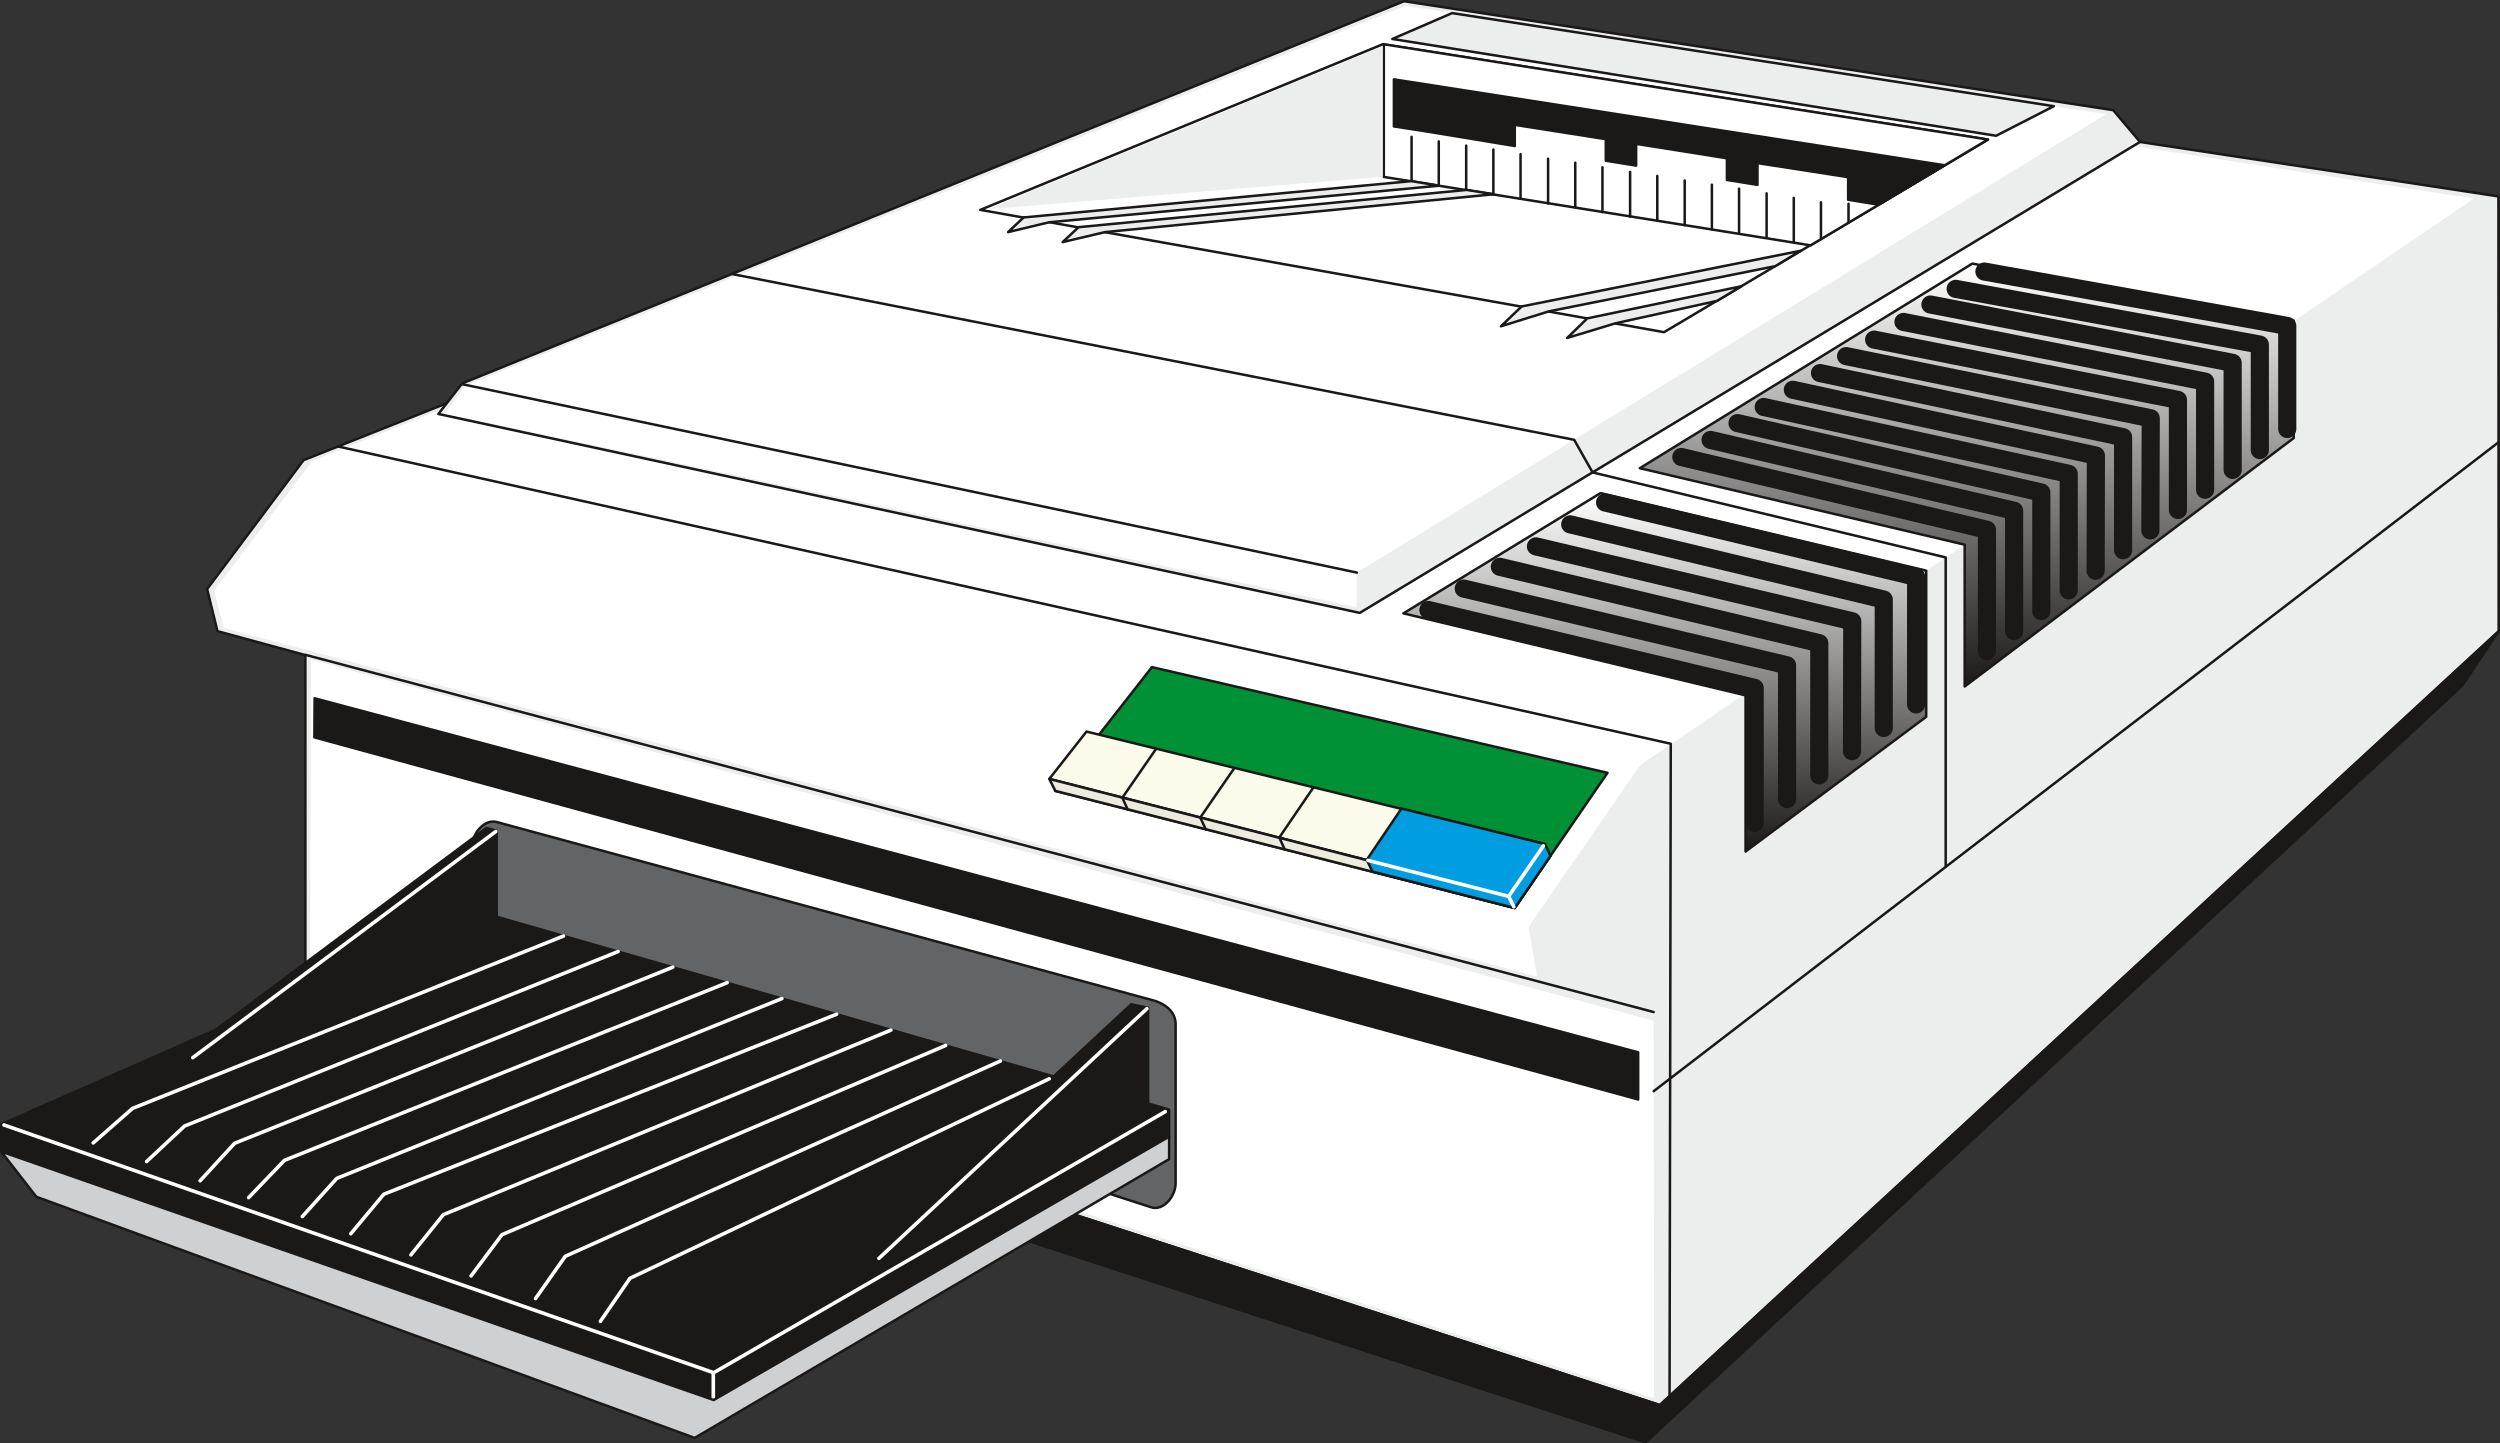
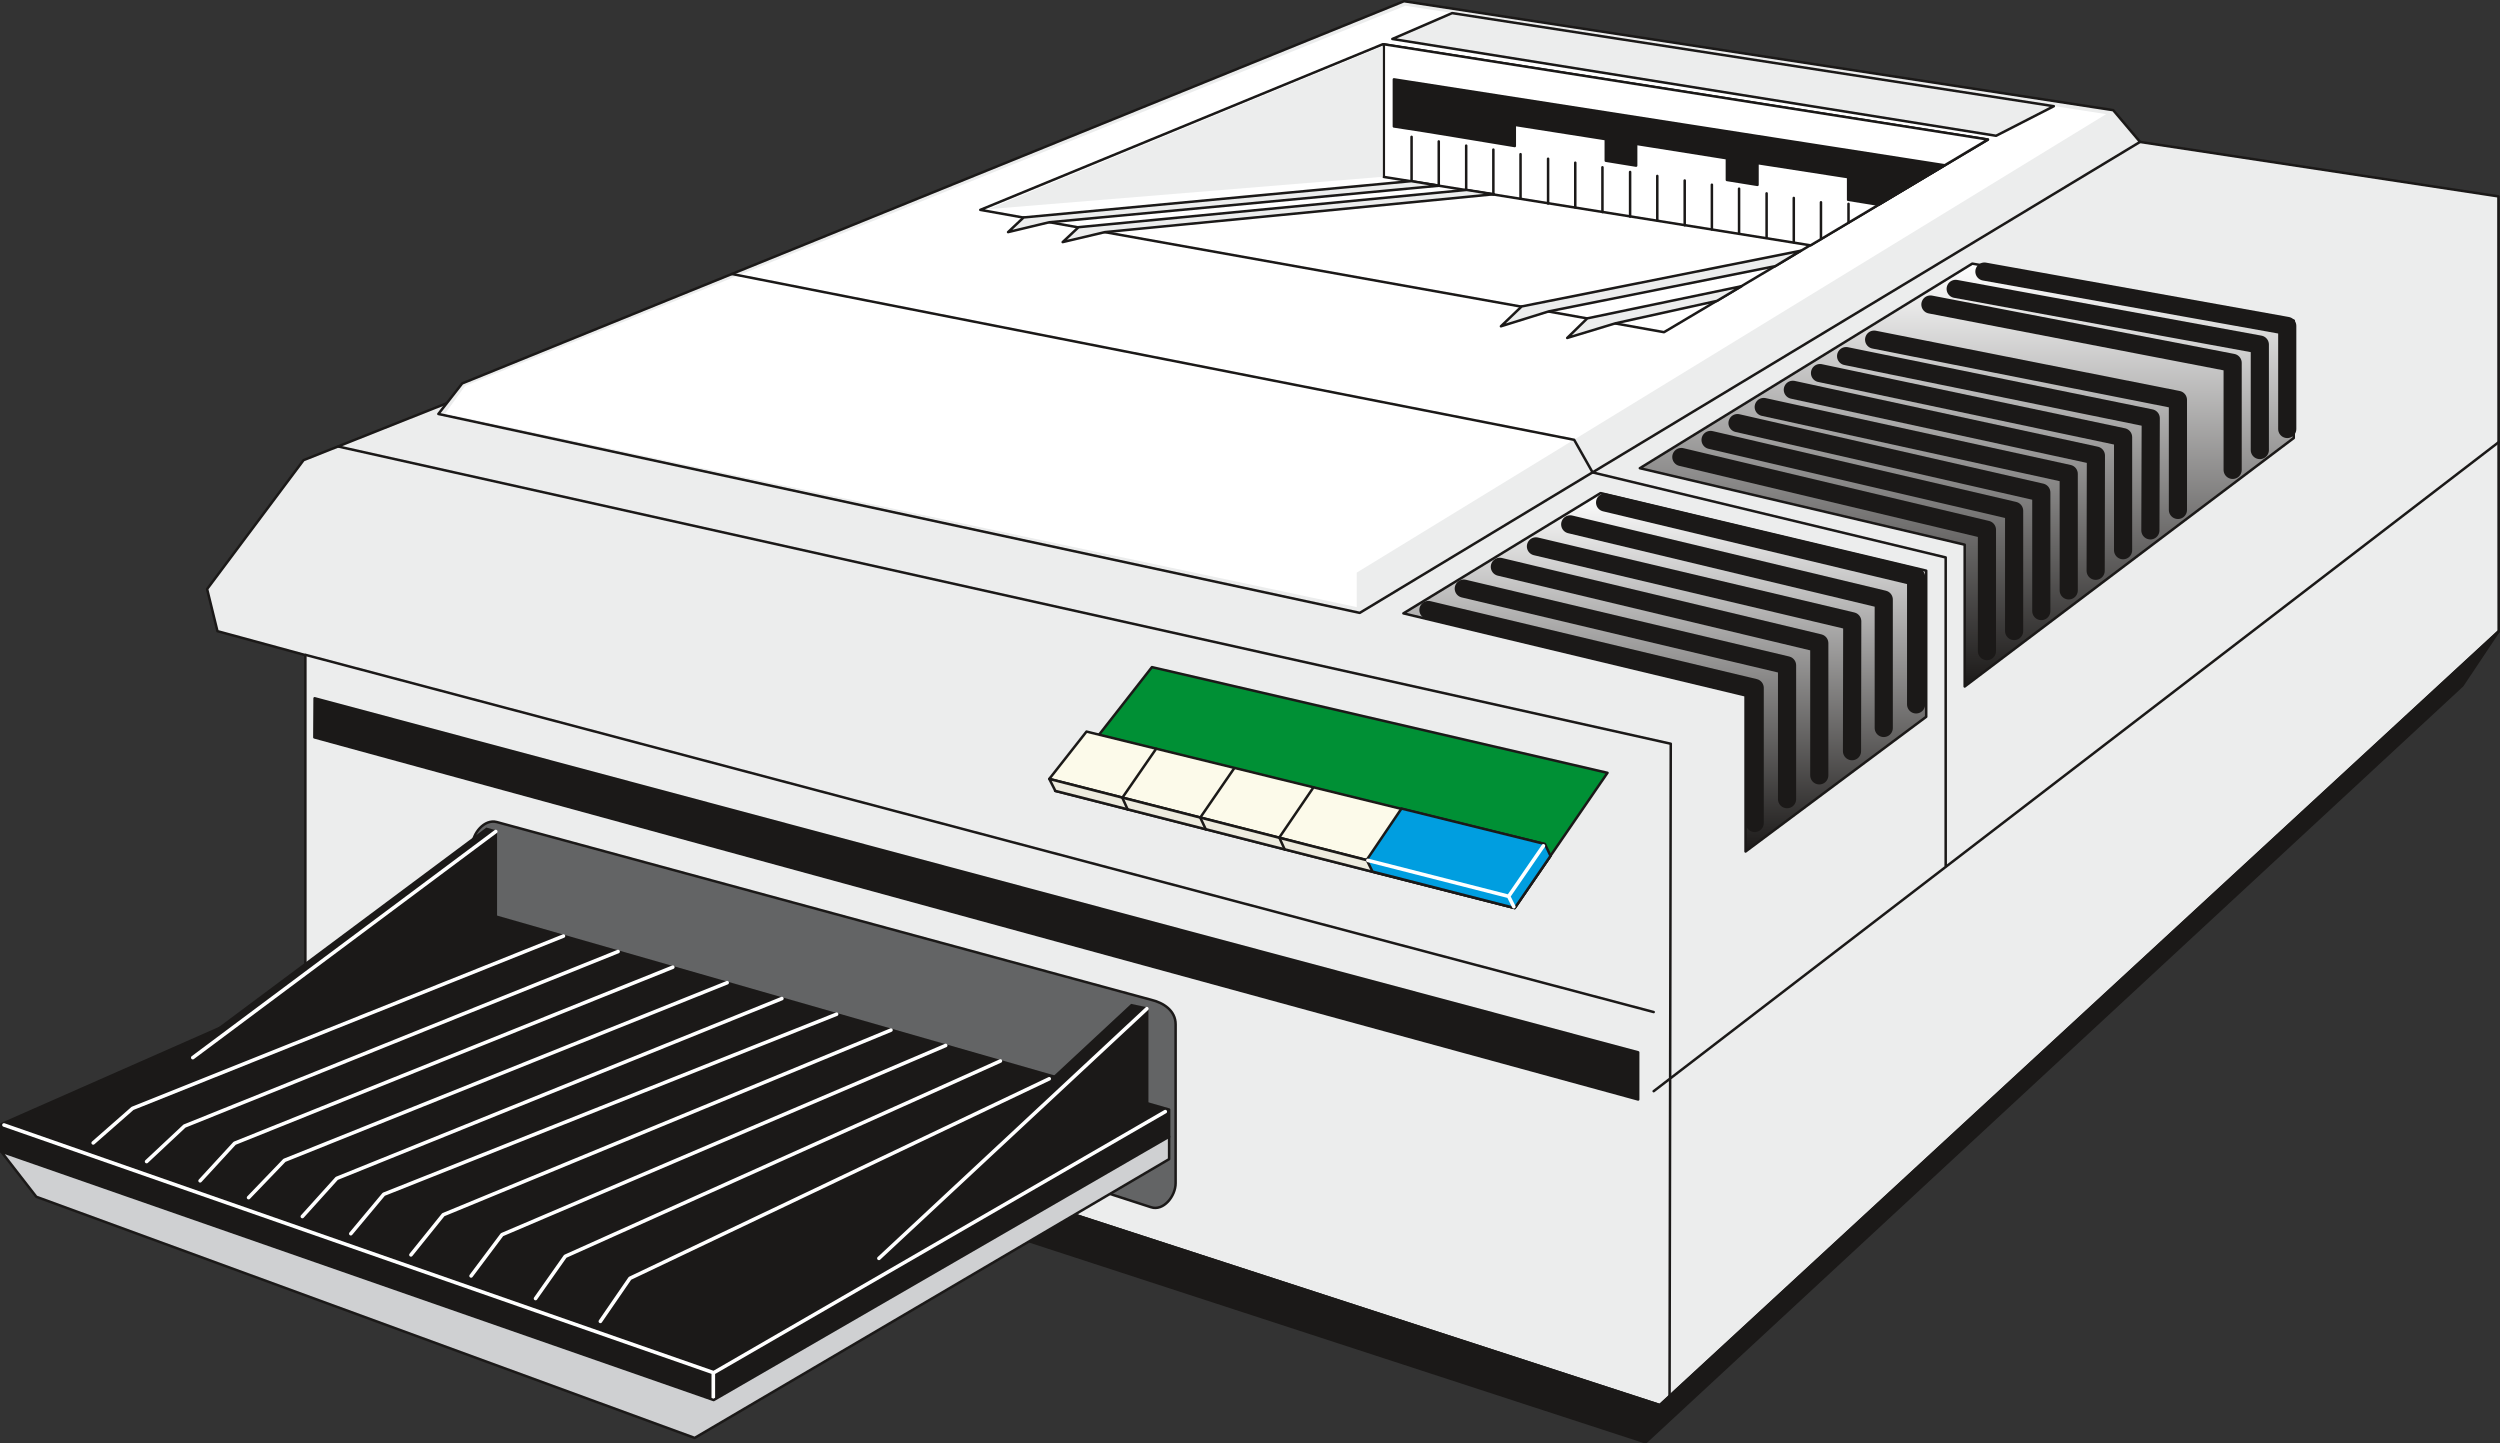
<svg xmlns="http://www.w3.org/2000/svg" xml:space="preserve" width="785.65" height="453.619" fill-rule="evenodd" stroke-linejoin="round" stroke-width="28.222" preserveAspectRatio="xMidYMid" version="1.2" viewBox="0 0 20787 12002">
  <rect x="0" y="0" width="20787" height="12002" fill="#333333" stroke="none" />
  <defs class="ClipPathGroup">
    <clipPath id="a" clipPathUnits="userSpaceOnUse">
      <path d="M0 0h20787v12002H0z" />
    </clipPath>
  </defs>
  <g class="SlideGroup">
    <g class="Slide" clip-path="url(#a)">
      <g class="Page">
        <g class="com.sun.star.drawing.PolyPolygonShape">
          <path fill="none" d="M1711 223h19077v11472H1711z" class="BoundingBox" />
          <path fill="#ECEDED" d="m2539 8020 11264 3663 6973-6432-2-3618-9212-1399-9038 3592-802 1072 86 350 731 199v2573Z" />
          <path fill="none" stroke="#1B1918" stroke-linecap="round" stroke-width="21" d="m2539 8020 11264 3663 6973-6432-2-3618-9212-1399-9038 3592-802 1072 86 350 731 199v2573Z" />
        </g>
        <g class="com.sun.star.drawing.PolyPolygonShape">
          <path fill="none" d="M2529 5237h18259v6768H2529z" class="BoundingBox" />
          <path fill="#1B1918" d="m2540 8020 911 635 10232 3338 6791-6293 302-452-6976 6435L2540 8020Z" />
          <path fill="none" stroke="#1B1918" stroke-linecap="round" stroke-width="21" d="m2540 8020 911 635 10232 3338 6791-6293 302-452-6976 6435L2540 8020Z" />
        </g>
        <g class="com.sun.star.drawing.PolyPolygonShape">
          <path fill="none" d="M1781 262h18790v11366H1781z" class="BoundingBox" />
-           <path fill="#FFF" d="m12780 8119-69-414 927-1344 6932-4710-9004-1389-8970 3572-815 1077 78 310 10921 2898Zm0 0ZM2586 5485l11164 3002 3 3140L2578 7987l8-2502Z" />
        </g>
        <g class="com.sun.star.drawing.ClosedBezierShape">
          <path fill="none" d="M3916 6820h5871v3236H3916z" class="BoundingBox" />
          <path fill="#636465" d="m4130 6835 5441 1478c105 25 204 91 204 204v1321c0 109-102 234-204 200L4130 8275c-102-33-203-94-203-203V7035c0-106 101-227 203-200Z" />
          <path fill="none" stroke="#1B1918" stroke-linecap="round" stroke-width="21" d="m4130 6835 5441 1478c105 25 204 91 204 204v1321c0 109-102 234-204 200L4130 8275c-102-33-203-94-203-203V7035c0-106 101-227 203-200Z" />
        </g>
        <g class="com.sun.star.drawing.PolyPolygonShape">
          <path fill="none" d="M2603 5795h11030v3359H2603z" class="BoundingBox" />
          <path fill="#1B1918" d="m2616 5806 11005 2944v392L2614 6131l2-325Z" />
          <path fill="none" stroke="#1B1918" stroke-linecap="round" stroke-width="21" d="m2616 5806 11005 2944v392L2614 6131l2-325Z" />
        </g>
        <g class="com.sun.star.drawing.PolyPolygonShape">
          <path fill="none" d="M11658 4089h4370v3003h-4370z" class="BoundingBox" />
          <defs>
            <linearGradient id="b" x1="13842" x2="13842" y1="7080" y2="4100" gradientUnits="userSpaceOnUse">
              <stop offset="0" style="stop-color:#1b1918" />
              <stop offset="1" style="stop-color:#fff" />
            </linearGradient>
          </defs>
          <path d="m11669 5100 1639-1000 2708 645v1215l-1502 1120V5782l-2845-682Z" style="fill:url(#b)" />
          <path fill="none" stroke="#1B1918" stroke-linecap="round" stroke-width="21" d="m11669 5100 1639-1000 2708 645v1215l-1502 1120V5782l-2845-682Z" />
        </g>
        <g fill="none" class="com.sun.star.drawing.PolyLineShape">
          <path d="M11801 4102h4208v2818h-4208z" class="BoundingBox" />
          <path stroke="#1B1918" stroke-linecap="round" stroke-width="151" d="m11877 5072 2713 648v1123" />
          <path stroke="#1B1918" stroke-linecap="round" stroke-width="151" d="m12171 4894 2688 638v1113" />
          <path stroke="#1B1918" stroke-linecap="round" stroke-width="151" d="m12471 4713 2656 635v1099" />
          <path stroke="#1B1918" stroke-linecap="round" stroke-width="151" d="m12771 4543 2630 623-2 1080" />
          <path stroke="#1B1918" stroke-linecap="round" stroke-width="151" d="m13056 4360 2607 625v1068" />
          <path stroke="#1B1918" stroke-linecap="round" stroke-width="151" d="m13346 4178 2586 619v1060" />
        </g>
        <g class="com.sun.star.drawing.PolyPolygonShape">
          <path fill="none" d="M13624 2181h5460v3539h-5460z" class="BoundingBox" />
          <defs>
            <linearGradient id="c" x1="16353" x2="16353" y1="5708" y2="2192" gradientUnits="userSpaceOnUse">
              <stop offset="0" style="stop-color:#1b1918" />
              <stop offset="1" style="stop-color:#fff" />
            </linearGradient>
          </defs>
          <path d="m13635 3893 2701 636v1179l2736-2066v-976l-2673-474-2764 1701Z" style="fill:url(#c)" />
          <path fill="none" stroke="#1B1918" stroke-linecap="round" stroke-width="21" d="m13635 3893 2701 636v1179l2736-2066v-976l-2673-474-2764 1701Z" />
        </g>
        <g fill="none" class="com.sun.star.drawing.LineShape">
-           <path d="M16509 4396h23v1036h-23z" class="BoundingBox" />
          <path stroke="#1B1918" stroke-linecap="round" stroke-width="21" d="M16520 4407v1013" />
        </g>
        <g fill="none" class="com.sun.star.drawing.PolyLineShape">
          <path d="M13904 2182h5191v3309h-5191z" class="BoundingBox" />
          <path stroke="#1B1918" stroke-linecap="round" stroke-width="151" d="M19018 3567v-857l-2518-452" />
          <path stroke="#1B1918" stroke-linecap="round" stroke-width="151" d="M18790 3742v-877l-2529-463" />
          <path stroke="#1B1918" stroke-linecap="round" stroke-width="151" d="M18564 3907v-890l-2513-485" />
-           <path stroke="#1B1918" stroke-linecap="round" stroke-width="151" d="M18335 4072v-899l-2508-496" />
          <path stroke="#1B1918" stroke-linecap="round" stroke-width="151" d="M18109 4240v-915l-2526-501" />
          <path stroke="#1B1918" stroke-linecap="round" stroke-width="151" d="m17880 4410 3-932-2533-517" />
          <path stroke="#1B1918" stroke-linecap="round" stroke-width="151" d="M17653 4575v-940l-2520-533" />
          <path stroke="#1B1918" stroke-linecap="round" stroke-width="151" d="m17425 4746 2-958-2520-547" />
          <path stroke="#1B1918" stroke-linecap="round" stroke-width="151" d="M17201 4909v-969l-2536-556" />
          <path stroke="#1B1918" stroke-linecap="round" stroke-width="151" d="M16973 5081v-986l-2526-577" />
          <path stroke="#1B1918" stroke-linecap="round" stroke-width="151" d="M16747 5247V4247l-2524-589" />
          <path stroke="#1B1918" stroke-linecap="round" stroke-width="151" d="M16521 5414V4405l-2541-605" />
        </g>
        <g class="com.sun.star.drawing.PolyPolygonShape">
          <path fill="none" d="M3634-1h14172v5109H3634z" class="BoundingBox" />
          <path fill="#ECEDED" d="m3645 3442 7661 1654 6488-3916-223-264-5897-906-7831 3178-198 254Z" />
          <path fill="none" stroke="#1B1918" stroke-linecap="round" stroke-width="21" d="m3645 3442 7661 1654 6488-3916-223-264-5897-906-7831 3178-198 254Z" />
        </g>
        <g class="com.sun.star.drawing.PolyPolygonShape">
          <path fill="none" d="M3701 48h13812v5001H3701z" class="BoundingBox" />
          <path fill="#FFF" d="m17512 949-6231 3812v287L3701 3439l167-231L11685 48l5827 901Z" />
        </g>
        <g fill="none" class="com.sun.star.drawing.LineShape">
          <path d="M3835 3184h7459v1589H3835z" class="BoundingBox" />
-           <path stroke="#1B1918" stroke-linecap="round" stroke-width="21" d="m3846 3195 7436 1566" />
        </g>
        <g fill="none" class="com.sun.star.drawing.PolyLineShape">
          <path d="M2529 2267h18261v9348H2529z" class="BoundingBox" />
          <path stroke="#1B1918" stroke-linecap="round" stroke-width="21" d="m2540 5445 11210 2970m7028-4740-7028 5398m2428-1864V4635l-2936-707-153-271-7004-1379m7797 9325 10-5419L2814 3713" />
        </g>
        <g class="com.sun.star.drawing.PolyPolygonShape">
          <path fill="none" d="M8140 357h8401v2417H8140z" class="BoundingBox" />
          <path fill="#FFF" d="m8151 1745 5685 1017 2693-1601-5032-793-3346 1377Z" />
          <path fill="none" stroke="#1B1918" stroke-linecap="round" stroke-width="21" d="m8151 1745 5685 1017 2693-1601-5032-793-3346 1377Z" />
        </g>
        <g class="com.sun.star.drawing.PolyPolygonShape">
          <path fill="none" d="M11495 357h5046v1695h-5046z" class="BoundingBox" />
          <path fill="#FFF" d="M11506 368v1103l3549 569 1474-880-5023-792Z" />
          <path fill="none" stroke="#1B1918" stroke-linecap="round" stroke-width="21" d="M11506 368v1103l3549 569 1474-880-5023-792Z" />
        </g>
        <g class="com.sun.star.drawing.ClosedBezierShape">
          <path fill="none" d="M11579 649h4601v1065h-4601z" class="BoundingBox" />
          <path fill="#1B1918" d="m11590 660 4578 714-547 328-254-41v-188l-754-117v181l-254-41v-180l-755-120v181l-252-41v-179l-757-119v176c-332-54-670-113-1005-163V660Z" />
          <path fill="none" stroke="#1B1918" stroke-linecap="round" stroke-width="21" d="m11590 660 4578 714-547 328-254-41v-188l-754-117v181l-254-41v-180l-755-120v181l-252-41v-179l-757-119v176c-332-54-670-113-1005-163V660Z" />
        </g>
        <g class="com.sun.star.drawing.PolyPolygonShape">
          <path fill="none" d="M8217 384h3281v1356H8217z" class="BoundingBox" />
          <path fill="#ECEDED" d="m8217 1739 3280-269V384L8217 1739Z" />
        </g>
        <g fill="none" class="com.sun.star.drawing.PolyLineShape">
          <path d="M11726 1127h3656v900h-3656z" class="BoundingBox" />
          <path stroke="#1B1918" stroke-linecap="round" stroke-width="21" d="M11737 1138v368m226-330v368m228-333v369m226-336v372m226-334v370m229-332v372m226-339v372m226-334v372m230-333v371m226-338v371m228-333v372m226-337v372m226-339v370m229-331v369m226-331v369m226-333v305m229-292v155" />
        </g>
        <g class="com.sun.star.drawing.PolyPolygonShape">
          <path fill="none" d="M11566 98h5523v1043h-5523z" class="BoundingBox" />
          <path fill="#ECEDED" d="m11577 324 497-215 5003 774-480 246-5020-805Z" />
          <path fill="none" stroke="#1B1918" stroke-linecap="round" stroke-width="21" d="m11577 324 497-215 5003 774-480 246-5020-805Z" />
        </g>
        <g class="com.sun.star.drawing.PolyPolygonShape">
          <path fill="none" d="M8371 1495h6613v1327H8371z" class="BoundingBox" />
          <path fill="#ECEDED" d="m8511 1808 3224-302 231 38-3242 304-342 82 129-122Zm0 0Zm457 81 3227-310 226 36-3234 315-351 83 132-124Zm0 0Zm3684 659 2320-463-211 128-1883 376-398 124 172-165Zm0 0Zm546 99 1282-267-204 122-843 186-402 122 167-163Z" />
          <path fill="none" stroke="#1B1918" stroke-linecap="round" stroke-width="21" d="m8511 1808 3224-302 231 38-3242 304-342 82 129-122Zm457 81 3227-310 226 36-3234 315-351 83 132-124Zm3684 659 2320-463-211 128-1883 376-398 124 172-165Zm546 99 1282-267-204 122-843 186-402 122 167-163Z" />
        </g>
        <g class="com.sun.star.drawing.PolyPolygonShape">
          <path fill="none" d="M8762 5536h4616v2026H8762z" class="BoundingBox" />
          <path fill="#009035" d="m12594 7550-3821-974 805-1029 3788 879-772 1124Z" />
          <path fill="none" stroke="#1B1918" stroke-linecap="round" stroke-width="21" d="m12594 7550-3821-974 805-1029 3788 879-772 1124Z" />
        </g>
        <g class="com.sun.star.drawing.PolyPolygonShape">
          <path fill="none" d="M8714 6072h4141v1393H8714z" class="BoundingBox" />
          <path fill="#FCFAEA" d="m9034 6083 3809 935-297 435-3821-977 309-393Z" />
          <path fill="none" stroke="#1B1918" stroke-linecap="round" stroke-width="21" d="m9034 6083 3809 935-297 435-3821-977 309-393Z" />
        </g>
        <g class="com.sun.star.drawing.PolyPolygonShape">
          <path fill="none" d="M8714 6466h4187v1096H8714z" class="BoundingBox" />
          <path fill="#EDEBDE" d="m8725 6477 50 99 3819 974 295-430-49-99-297 433-3818-977Z" />
          <path fill="none" stroke="#1B1918" stroke-linecap="round" stroke-width="21" d="m8725 6477 50 99 3819 974 295-430-49-99-297 433-3818-977Z" />
        </g>
        <g fill="none" class="com.sun.star.drawing.PolyLineShape">
          <path d="M9321 6215h1612v860H9321z" class="BoundingBox" />
          <path stroke="#1B1918" stroke-linecap="round" stroke-width="21" d="m10682 7063-45-99 284-417m-895 349-46-98 282-410m-885 344-45-99 281-407" />
        </g>
        <g class="com.sun.star.drawing.PolyPolygonShape">
          <path fill="none" d="M11353 6712h1551v850h-1551z" class="BoundingBox" />
          <path fill="#009EE0" d="m11412 7247-48-97 289-427 1193 295 46 99-297 433-1183-303Z" />
          <path fill="none" stroke="#1B1918" stroke-linecap="round" stroke-width="21" d="m11412 7247-48-97 289-427 1193 295 46 99-297 433-1183-303Z" />
        </g>
        <g fill="none" class="com.sun.star.drawing.PolyLineShape">
          <path d="M11359 7018h1491v537h-1491z" class="BoundingBox" />
          <path stroke="#FFF" stroke-linecap="round" stroke-width="30" d="m12544 7453 43 86m-1213-385 1170 299 289-420" />
        </g>
        <g class="com.sun.star.drawing.PolyPolygonShape">
          <path fill="none" d="M-1 7576h9734v4078H-1z" class="BoundingBox" />
          <path fill="#1B1918" d="m10 9576 5924 2066 3787-2190v-226L4005 7587 10 9348v228Z" />
          <path fill="none" stroke="#1B1918" stroke-linecap="round" stroke-width="21" d="m10 9576 5924 2066 3787-2190v-226L4005 7587 10 9348v228Z" />
        </g>
        <g fill="none" class="com.sun.star.drawing.PolyLineShape">
          <path d="M17 9228h9688v2420H17z" class="BoundingBox" />
          <path stroke="#FFF" stroke-linecap="round" stroke-width="30" d="m33 9354 5901 2060 3755-2171m-3758 2171v218" />
        </g>
        <g class="com.sun.star.drawing.PolyPolygonShape">
          <path fill="none" d="M-1 9440h9734v2528H-1z" class="BoundingBox" />
          <path fill="#CFD0D2" d="m10 9575 292 376 5474 2005 3945-2318v-187l-3787 2190L10 9575Z" />
          <path fill="none" stroke="#1B1918" stroke-linecap="round" stroke-width="21" d="m10 9575 292 376 5474 2005 3945-2318v-187l-3787 2190L10 9575Z" />
        </g>
        <g class="com.sun.star.drawing.PolyPolygonShape">
          <path fill="none" d="M1488 6873h8070v3643H1488z" class="BoundingBox" />
          <path fill="#1B1918" d="m7257 10507 2292-1314v-815l-144-31-2287 2127 139 33Zm0 0ZM1496 8781l88 28 2549-1136v-767l-89-25-2548 1900Z" />
-           <path fill="none" stroke="#1B1918" stroke-linecap="round" stroke-width="15" d="m7257 10507 2292-1314v-815l-144-31-2287 2127 139 33ZM1496 8781l88 28 2549-1136v-767l-89-25-2548 1900Z" />
        </g>
        <g fill="none" class="com.sun.star.drawing.PolyLineShape">
          <path d="M1587 6899h7965v3580H1587z" class="BoundingBox" />
          <path stroke="#FFF" stroke-linecap="round" stroke-width="30" d="m7308 10463 2228-2076m-7933 407 2519-1880" />
        </g>
        <g fill="none" class="com.sun.star.drawing.PolyLineShape">
          <path d="M760 7768h7980v3235H760z" class="BoundingBox" />
          <path stroke="#FFF" stroke-linecap="round" stroke-width="30" d="M4685 7783 1102 9216l-327 287m4364-1591L1534 9363l-315 295m4375-1616L1951 9506l-287 312m4382-1647L2365 9648l-298 310m4434-1655L2800 9798l-286 317m4442-1682L3191 9930l-274 328m4491-1693-3722 1535-269 334m4446-1741-3689 1573-257 343m4401-1787-3618 1624-247 351m4271-1827-3486 1659-246 358" />
        </g>
      </g>
    </g>
  </g>
</svg>